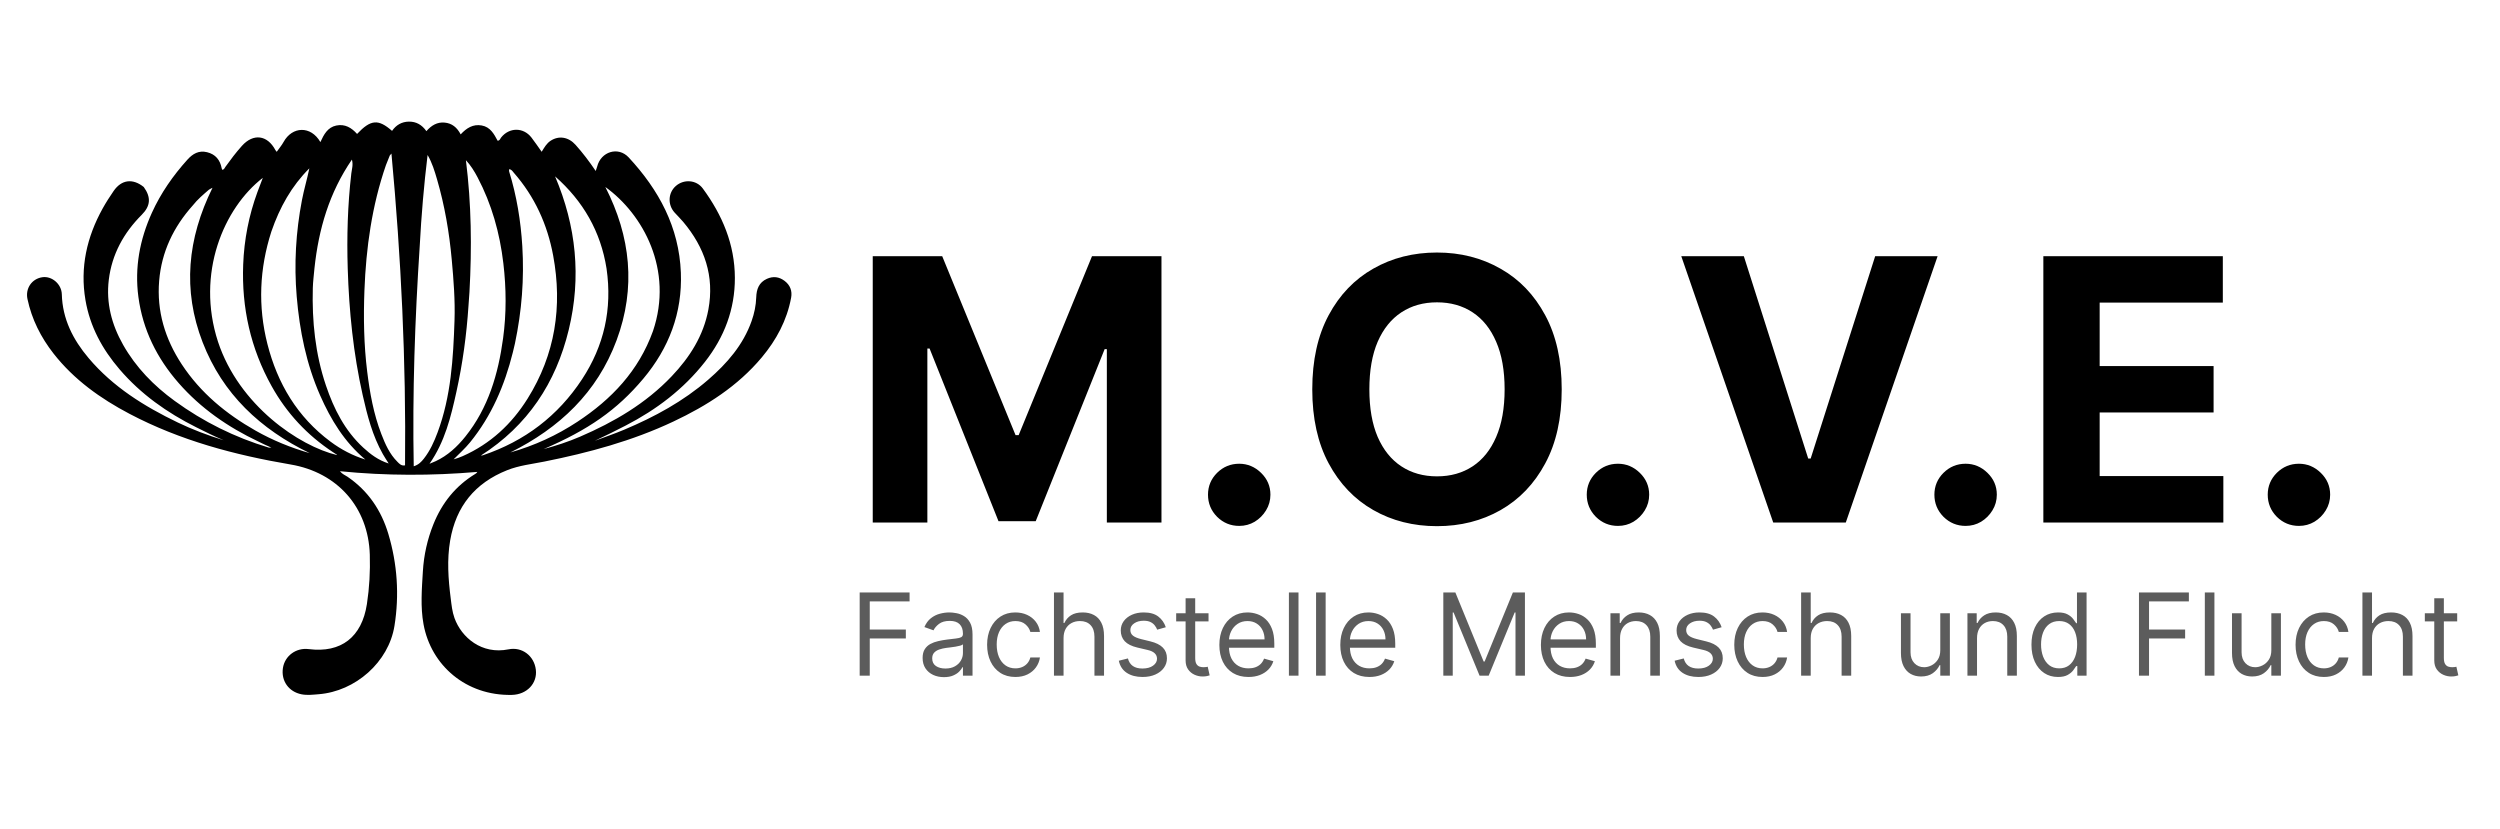
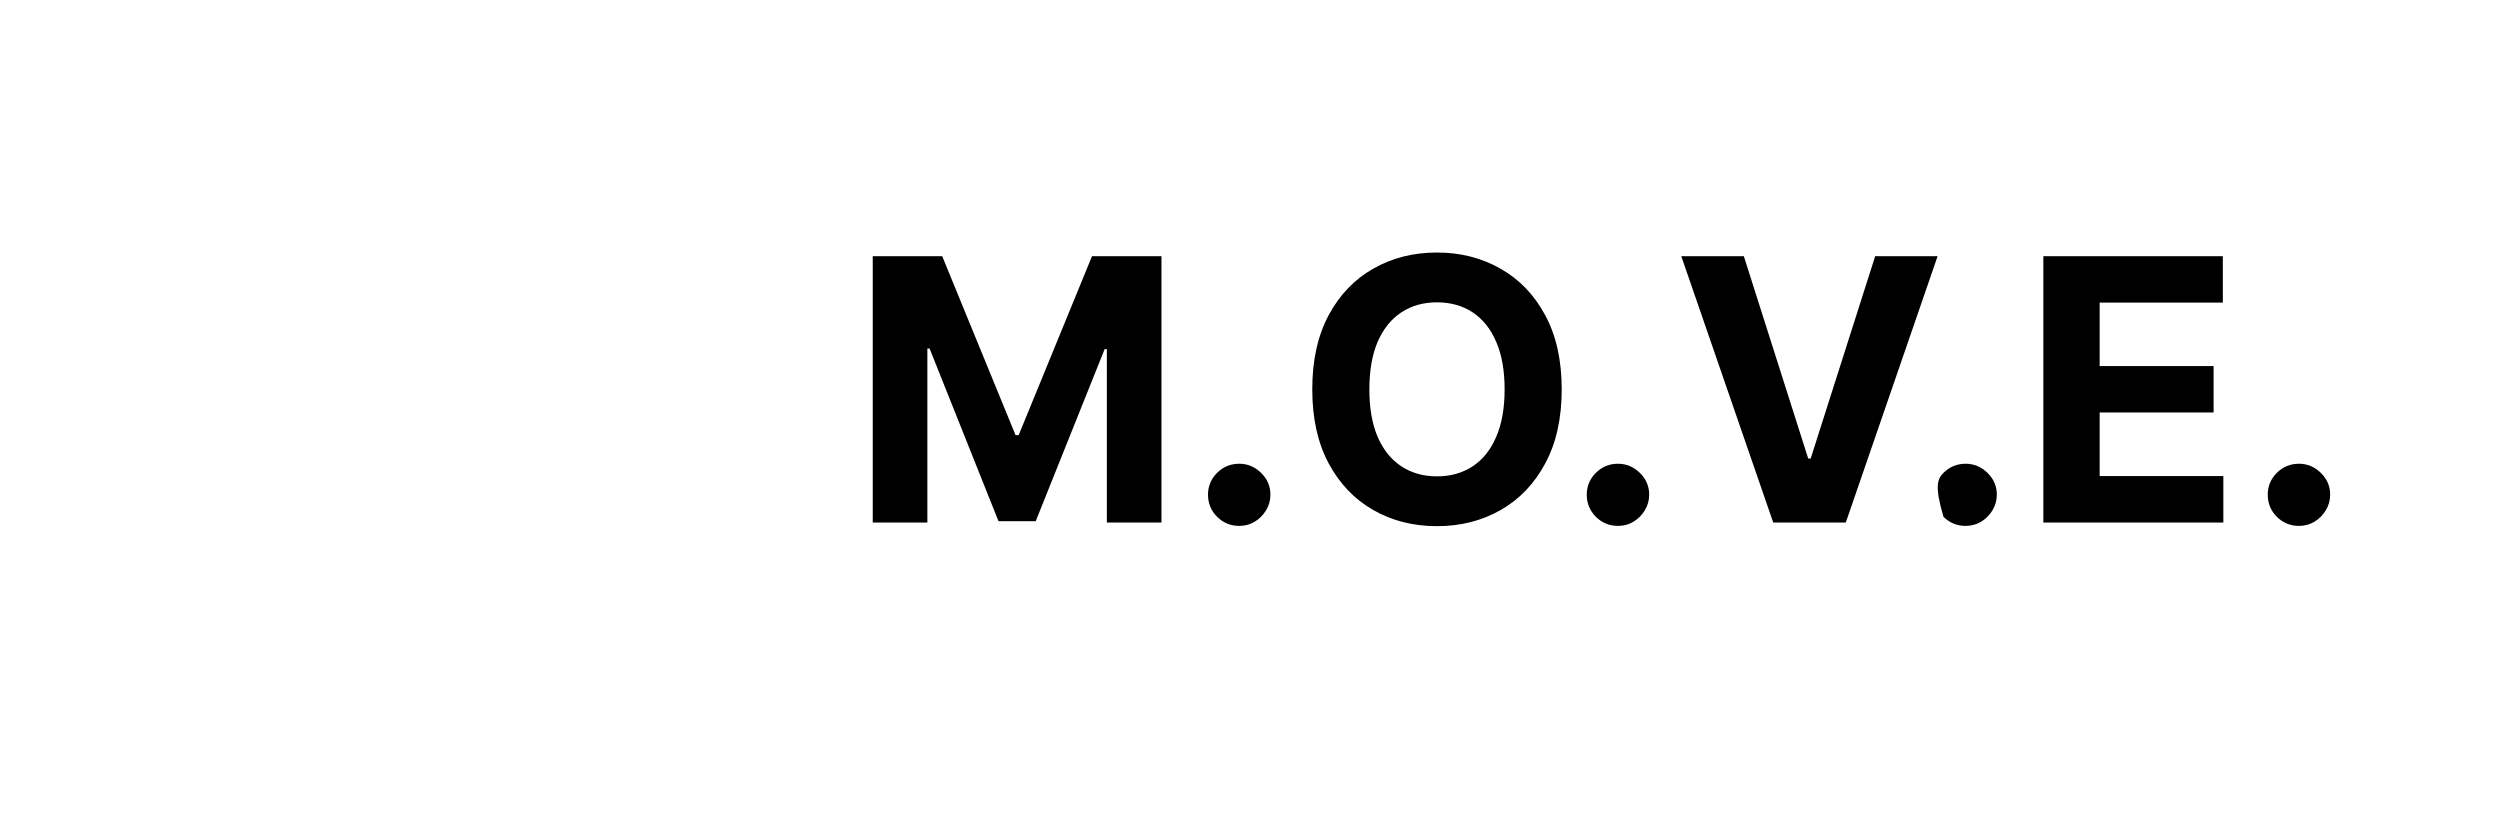
<svg xmlns="http://www.w3.org/2000/svg" width="555" height="184" viewBox="0 0 555 184" fill="none">
-   <path d="M193.749 56.869H209.167L225.451 96.598H226.144L242.428 56.869H257.846V116H245.719V77.513H245.229L229.926 115.711H221.669L206.366 77.369H205.875V116H193.749V56.869ZM275.104 116.751C273.199 116.751 271.563 116.077 270.196 114.73C268.849 113.363 268.175 111.727 268.175 109.821C268.175 107.935 268.849 106.318 270.196 104.971C271.563 103.623 273.199 102.95 275.104 102.95C276.952 102.95 278.569 103.623 279.955 104.971C281.341 106.318 282.034 107.935 282.034 109.821C282.034 111.092 281.707 112.256 281.052 113.315C280.417 114.354 279.58 115.192 278.54 115.827C277.501 116.443 276.356 116.751 275.104 116.751ZM346.701 86.435C346.701 92.883 345.479 98.368 343.034 102.892C340.609 107.415 337.298 110.87 333.102 113.257C328.925 115.625 324.229 116.808 319.012 116.808C313.757 116.808 309.042 115.615 304.865 113.228C300.688 110.841 297.387 107.386 294.961 102.863C292.536 98.34 291.324 92.864 291.324 86.435C291.324 79.986 292.536 74.501 294.961 69.977C297.387 65.454 300.688 62.008 304.865 59.641C309.042 57.254 313.757 56.061 319.012 56.061C324.229 56.061 328.925 57.254 333.102 59.641C337.298 62.008 340.609 65.454 343.034 69.977C345.479 74.501 346.701 79.986 346.701 86.435ZM334.026 86.435C334.026 82.258 333.4 78.735 332.149 75.867C330.917 72.999 329.175 70.824 326.923 69.342C324.671 67.86 322.034 67.119 319.012 67.119C315.99 67.119 313.353 67.86 311.101 69.342C308.849 70.824 307.098 72.999 305.846 75.867C304.615 78.735 303.999 82.258 303.999 86.435C303.999 90.611 304.615 94.134 305.846 97.002C307.098 99.87 308.849 102.045 311.101 103.527C313.353 105.009 315.99 105.75 319.012 105.75C322.034 105.75 324.671 105.009 326.923 103.527C329.175 102.045 330.917 99.87 332.149 97.002C333.4 94.134 334.026 90.611 334.026 86.435ZM359.188 116.751C357.283 116.751 355.647 116.077 354.28 114.73C352.933 113.363 352.259 111.727 352.259 109.821C352.259 107.935 352.933 106.318 354.28 104.971C355.647 103.623 357.283 102.95 359.188 102.95C361.036 102.95 362.653 103.623 364.039 104.971C365.425 106.318 366.118 107.935 366.118 109.821C366.118 111.092 365.791 112.256 365.136 113.315C364.501 114.354 363.664 115.192 362.624 115.827C361.585 116.443 360.44 116.751 359.188 116.751ZM387.13 56.869L401.422 101.795H401.97L416.291 56.869H430.15L409.766 116H393.655L373.242 56.869H387.13ZM436.365 116.751C434.459 116.751 432.823 116.077 431.456 114.73C430.109 113.363 429.435 111.727 429.435 109.821C429.435 107.935 430.109 106.318 431.456 104.971C432.823 103.623 434.459 102.95 436.365 102.95C438.212 102.95 439.829 103.623 441.215 104.971C442.601 106.318 443.294 107.935 443.294 109.821C443.294 111.092 442.967 112.256 442.312 113.315C441.677 114.354 440.84 115.192 439.8 115.827C438.761 116.443 437.616 116.751 436.365 116.751ZM453.623 116V56.869H493.467V67.177H466.125V81.266H491.417V91.574H466.125V105.693H493.583V116H453.623ZM510.365 116.751C508.459 116.751 506.823 116.077 505.456 114.73C504.109 113.363 503.435 111.727 503.435 109.821C503.435 107.935 504.109 106.318 505.456 104.971C506.823 103.623 508.459 102.95 510.365 102.95C512.213 102.95 513.829 103.623 515.215 104.971C516.601 106.318 517.294 107.935 517.294 109.821C517.294 111.092 516.967 112.256 516.313 113.315C515.677 114.354 514.84 115.192 513.801 115.827C512.761 116.443 511.616 116.751 510.365 116.751Z" fill="black" />
-   <path d="M190.847 150V131.522H201.927V133.507H193.085V139.75H201.097V141.735H193.085V150H190.847ZM209.549 150.325C208.671 150.325 207.874 150.159 207.158 149.829C206.442 149.492 205.874 149.008 205.453 148.376C205.032 147.738 204.821 146.968 204.821 146.066C204.821 145.272 204.977 144.629 205.29 144.135C205.603 143.636 206.021 143.245 206.544 142.962C207.068 142.68 207.645 142.469 208.277 142.331C208.914 142.186 209.555 142.072 210.199 141.988C211.041 141.88 211.723 141.798 212.247 141.744C212.776 141.684 213.161 141.585 213.402 141.447C213.648 141.308 213.772 141.068 213.772 140.725V140.653C213.772 139.762 213.528 139.071 213.041 138.577C212.56 138.084 211.829 137.837 210.848 137.837C209.832 137.837 209.035 138.06 208.457 138.505C207.88 138.95 207.474 139.425 207.239 139.931L205.218 139.209C205.579 138.367 206.06 137.711 206.662 137.242C207.269 136.767 207.931 136.436 208.647 136.249C209.368 136.057 210.078 135.961 210.776 135.961C211.221 135.961 211.732 136.015 212.31 136.123C212.893 136.225 213.456 136.439 213.997 136.764C214.544 137.089 214.999 137.579 215.36 138.234C215.72 138.89 215.901 139.768 215.901 140.869V150H213.772V148.123H213.663C213.519 148.424 213.278 148.746 212.941 149.089C212.605 149.432 212.157 149.723 211.597 149.964C211.038 150.205 210.355 150.325 209.549 150.325ZM209.874 148.412C210.716 148.412 211.426 148.247 212.003 147.916C212.587 147.585 213.026 147.158 213.32 146.635C213.621 146.111 213.772 145.561 213.772 144.983V143.035C213.681 143.143 213.483 143.242 213.176 143.332C212.875 143.416 212.526 143.492 212.129 143.558C211.738 143.618 211.356 143.672 210.984 143.72C210.617 143.762 210.319 143.798 210.09 143.829C209.537 143.901 209.02 144.018 208.538 144.18C208.063 144.337 207.678 144.574 207.384 144.893C207.095 145.206 206.95 145.633 206.95 146.174C206.95 146.914 207.224 147.474 207.771 147.853C208.325 148.226 209.026 148.412 209.874 148.412ZM225.418 150.289C224.118 150.289 222.999 149.982 222.061 149.368C221.123 148.755 220.401 147.91 219.896 146.833C219.39 145.756 219.138 144.526 219.138 143.143C219.138 141.735 219.396 140.493 219.914 139.416C220.437 138.334 221.165 137.489 222.097 136.881C223.036 136.268 224.13 135.961 225.381 135.961C226.356 135.961 227.234 136.141 228.016 136.502C228.798 136.863 229.439 137.368 229.938 138.018C230.437 138.668 230.747 139.425 230.867 140.292H228.738C228.575 139.66 228.215 139.101 227.655 138.613C227.102 138.12 226.356 137.874 225.418 137.874C224.587 137.874 223.86 138.09 223.234 138.523C222.615 138.95 222.13 139.555 221.781 140.337C221.439 141.113 221.267 142.024 221.267 143.071C221.267 144.141 221.436 145.074 221.772 145.868C222.115 146.662 222.596 147.278 223.216 147.717C223.842 148.156 224.575 148.376 225.418 148.376C225.971 148.376 226.473 148.28 226.924 148.087C227.375 147.895 227.757 147.618 228.07 147.257C228.383 146.896 228.606 146.463 228.738 145.958H230.867C230.747 146.776 230.449 147.513 229.974 148.168C229.505 148.818 228.882 149.335 228.106 149.72C227.336 150.099 226.44 150.289 225.418 150.289ZM236.109 141.663V150H233.98V131.522H236.109V138.307H236.29C236.615 137.591 237.102 137.022 237.752 136.601C238.407 136.174 239.279 135.961 240.368 135.961C241.312 135.961 242.14 136.15 242.849 136.529C243.559 136.902 244.109 137.477 244.5 138.252C244.897 139.022 245.096 140.003 245.096 141.194V150H242.967V141.338C242.967 140.237 242.681 139.386 242.109 138.785C241.544 138.177 240.759 137.874 239.755 137.874C239.057 137.874 238.431 138.021 237.878 138.316C237.33 138.61 236.897 139.04 236.579 139.606C236.266 140.171 236.109 140.857 236.109 141.663ZM258.808 139.245L256.895 139.786C256.775 139.468 256.598 139.158 256.363 138.857C256.134 138.55 255.822 138.298 255.425 138.099C255.028 137.901 254.519 137.801 253.9 137.801C253.052 137.801 252.345 137.997 251.78 138.388C251.22 138.773 250.94 139.263 250.94 139.859C250.94 140.388 251.133 140.806 251.518 141.113C251.903 141.419 252.504 141.675 253.322 141.88L255.38 142.385C256.619 142.686 257.542 143.146 258.149 143.765C258.757 144.379 259.061 145.17 259.061 146.138C259.061 146.932 258.832 147.642 258.375 148.268C257.924 148.893 257.292 149.386 256.48 149.747C255.668 150.108 254.724 150.289 253.647 150.289C252.234 150.289 251.064 149.982 250.137 149.368C249.211 148.755 248.625 147.859 248.378 146.68L250.399 146.174C250.592 146.92 250.955 147.48 251.491 147.853C252.032 148.226 252.739 148.412 253.611 148.412C254.604 148.412 255.392 148.201 255.975 147.78C256.565 147.353 256.859 146.842 256.859 146.247C256.859 145.765 256.691 145.362 256.354 145.038C256.017 144.707 255.5 144.46 254.802 144.298L252.492 143.756C251.223 143.456 250.291 142.989 249.695 142.358C249.106 141.72 248.811 140.923 248.811 139.967C248.811 139.185 249.031 138.493 249.47 137.892C249.915 137.29 250.519 136.818 251.283 136.475C252.053 136.132 252.925 135.961 253.9 135.961C255.271 135.961 256.348 136.261 257.13 136.863C257.918 137.465 258.477 138.259 258.808 139.245ZM268.293 136.141V137.946H261.111V136.141H268.293ZM263.204 132.821H265.334V146.03C265.334 146.632 265.421 147.083 265.595 147.383C265.776 147.678 266.004 147.877 266.281 147.979C266.564 148.075 266.862 148.123 267.174 148.123C267.409 148.123 267.601 148.111 267.752 148.087C267.902 148.057 268.023 148.033 268.113 148.015L268.546 149.928C268.401 149.982 268.2 150.036 267.941 150.09C267.683 150.15 267.355 150.18 266.958 150.18C266.356 150.18 265.767 150.051 265.189 149.792C264.618 149.534 264.143 149.14 263.764 148.611C263.391 148.081 263.204 147.414 263.204 146.607V132.821ZM277.158 150.289C275.823 150.289 274.671 149.994 273.702 149.405C272.74 148.809 271.997 147.979 271.474 146.914C270.956 145.844 270.698 144.598 270.698 143.179C270.698 141.759 270.956 140.508 271.474 139.425C271.997 138.337 272.725 137.489 273.657 136.881C274.596 136.268 275.69 135.961 276.941 135.961C277.663 135.961 278.376 136.081 279.08 136.322C279.784 136.562 280.424 136.953 281.002 137.495C281.579 138.03 282.039 138.74 282.382 139.624C282.725 140.508 282.896 141.597 282.896 142.89V143.792H272.214V141.952H280.731C280.731 141.17 280.575 140.472 280.262 139.859C279.955 139.245 279.516 138.761 278.944 138.406C278.379 138.051 277.711 137.874 276.941 137.874C276.093 137.874 275.359 138.084 274.74 138.505C274.126 138.92 273.654 139.462 273.323 140.129C272.993 140.797 272.827 141.513 272.827 142.277V143.504C272.827 144.55 273.008 145.438 273.368 146.165C273.735 146.887 274.244 147.438 274.893 147.817C275.543 148.189 276.298 148.376 277.158 148.376C277.717 148.376 278.223 148.298 278.674 148.141C279.131 147.979 279.525 147.738 279.856 147.42C280.187 147.095 280.442 146.692 280.623 146.21L282.68 146.788C282.463 147.486 282.099 148.099 281.588 148.629C281.077 149.152 280.445 149.561 279.693 149.856C278.941 150.144 278.096 150.289 277.158 150.289ZM288.265 131.522V150H286.136V131.522H288.265ZM294.294 131.522V150H292.165V131.522H294.294ZM304.005 150.289C302.67 150.289 301.518 149.994 300.549 149.405C299.587 148.809 298.844 147.979 298.321 146.914C297.803 145.844 297.545 144.598 297.545 143.179C297.545 141.759 297.803 140.508 298.321 139.425C298.844 138.337 299.572 137.489 300.504 136.881C301.442 136.268 302.537 135.961 303.788 135.961C304.51 135.961 305.223 136.081 305.927 136.322C306.63 136.562 307.271 136.953 307.849 137.495C308.426 138.03 308.886 138.74 309.229 139.624C309.572 140.508 309.743 141.597 309.743 142.89V143.792H299.06V141.952H307.578C307.578 141.17 307.421 140.472 307.109 139.859C306.802 139.245 306.363 138.761 305.791 138.406C305.226 138.051 304.558 137.874 303.788 137.874C302.94 137.874 302.206 138.084 301.587 138.505C300.973 138.92 300.501 139.462 300.17 140.129C299.839 140.797 299.674 141.513 299.674 142.277V143.504C299.674 144.55 299.854 145.438 300.215 146.165C300.582 146.887 301.091 147.438 301.74 147.817C302.39 148.189 303.145 148.376 304.005 148.376C304.564 148.376 305.07 148.298 305.521 148.141C305.978 147.979 306.372 147.738 306.703 147.42C307.034 147.095 307.289 146.692 307.47 146.21L309.527 146.788C309.31 147.486 308.946 148.099 308.435 148.629C307.924 149.152 307.292 149.561 306.54 149.856C305.788 150.144 304.943 150.289 304.005 150.289ZM320.417 131.522H323.088L329.368 146.86H329.584L335.864 131.522H338.535V150H336.441V135.961H336.261L330.486 150H328.465L322.691 135.961H322.51V150H320.417V131.522ZM348.543 150.289C347.208 150.289 346.056 149.994 345.087 149.405C344.125 148.809 343.382 147.979 342.859 146.914C342.341 145.844 342.083 144.598 342.083 143.179C342.083 141.759 342.341 140.508 342.859 139.425C343.382 138.337 344.11 137.489 345.042 136.881C345.981 136.268 347.075 135.961 348.326 135.961C349.048 135.961 349.761 136.081 350.465 136.322C351.169 136.562 351.809 136.953 352.387 137.495C352.964 138.03 353.424 138.74 353.767 139.624C354.11 140.508 354.281 141.597 354.281 142.89V143.792H343.599V141.952H352.116C352.116 141.17 351.96 140.472 351.647 139.859C351.34 139.245 350.901 138.761 350.329 138.406C349.764 138.051 349.096 137.874 348.326 137.874C347.478 137.874 346.744 138.084 346.125 138.505C345.511 138.92 345.039 139.462 344.708 140.129C344.378 140.797 344.212 141.513 344.212 142.277V143.504C344.212 144.55 344.393 145.438 344.753 146.165C345.12 146.887 345.629 147.438 346.278 147.817C346.928 148.189 347.683 148.376 348.543 148.376C349.102 148.376 349.608 148.298 350.059 148.141C350.516 147.979 350.91 147.738 351.241 147.42C351.572 147.095 351.827 146.692 352.008 146.21L354.065 146.788C353.848 147.486 353.484 148.099 352.973 148.629C352.462 149.152 351.83 149.561 351.078 149.856C350.326 150.144 349.481 150.289 348.543 150.289ZM359.65 141.663V150H357.521V136.141H359.578V138.307H359.758C360.083 137.603 360.576 137.037 361.238 136.61C361.9 136.177 362.754 135.961 363.8 135.961C364.739 135.961 365.56 136.153 366.264 136.538C366.967 136.917 367.515 137.495 367.906 138.271C368.297 139.04 368.492 140.015 368.492 141.194V150H366.363V141.338C366.363 140.25 366.08 139.401 365.515 138.794C364.949 138.18 364.173 137.874 363.187 137.874C362.507 137.874 361.9 138.021 361.364 138.316C360.835 138.61 360.417 139.04 360.11 139.606C359.803 140.171 359.65 140.857 359.65 141.663ZM382.2 139.245L380.287 139.786C380.167 139.468 379.989 139.158 379.755 138.857C379.526 138.55 379.213 138.298 378.816 138.099C378.419 137.901 377.911 137.801 377.291 137.801C376.443 137.801 375.737 137.997 375.171 138.388C374.612 138.773 374.332 139.263 374.332 139.859C374.332 140.388 374.524 140.806 374.909 141.113C375.294 141.419 375.896 141.675 376.714 141.88L378.771 142.385C380.01 142.686 380.934 143.146 381.541 143.765C382.149 144.379 382.452 145.17 382.452 146.138C382.452 146.932 382.224 147.642 381.767 148.268C381.316 148.893 380.684 149.386 379.872 149.747C379.06 150.108 378.116 150.289 377.039 150.289C375.625 150.289 374.455 149.982 373.529 149.368C372.603 148.755 372.016 147.859 371.77 146.68L373.791 146.174C373.983 146.92 374.347 147.48 374.882 147.853C375.424 148.226 376.131 148.412 377.003 148.412C377.995 148.412 378.783 148.201 379.367 147.78C379.956 147.353 380.251 146.842 380.251 146.247C380.251 145.765 380.082 145.362 379.746 145.038C379.409 144.707 378.891 144.46 378.194 144.298L375.884 143.756C374.615 143.456 373.682 142.989 373.087 142.358C372.497 141.72 372.203 140.923 372.203 139.967C372.203 139.185 372.422 138.493 372.861 137.892C373.306 137.29 373.911 136.818 374.675 136.475C375.445 136.132 376.317 135.961 377.291 135.961C378.663 135.961 379.74 136.261 380.522 136.863C381.31 137.465 381.869 138.259 382.2 139.245ZM391.288 150.289C389.989 150.289 388.87 149.982 387.931 149.368C386.993 148.755 386.271 147.91 385.766 146.833C385.261 145.756 385.008 144.526 385.008 143.143C385.008 141.735 385.267 140.493 385.784 139.416C386.307 138.334 387.035 137.489 387.967 136.881C388.906 136.268 390.001 135.961 391.252 135.961C392.226 135.961 393.104 136.141 393.886 136.502C394.668 136.863 395.309 137.368 395.808 138.018C396.307 138.668 396.617 139.425 396.738 140.292H394.608C394.446 139.66 394.085 139.101 393.525 138.613C392.972 138.12 392.226 137.874 391.288 137.874C390.458 137.874 389.73 138.09 389.104 138.523C388.485 138.95 388.001 139.555 387.652 140.337C387.309 141.113 387.137 142.024 387.137 143.071C387.137 144.141 387.306 145.074 387.643 145.868C387.986 146.662 388.467 147.278 389.086 147.717C389.712 148.156 390.446 148.376 391.288 148.376C391.841 148.376 392.343 148.28 392.795 148.087C393.246 147.895 393.628 147.618 393.94 147.257C394.253 146.896 394.476 146.463 394.608 145.958H396.738C396.617 146.776 396.319 147.513 395.844 148.168C395.375 148.818 394.753 149.335 393.977 149.72C393.207 150.099 392.31 150.289 391.288 150.289ZM401.98 141.663V150H399.85V131.522H401.98V138.307H402.16C402.485 137.591 402.972 137.022 403.622 136.601C404.277 136.174 405.15 135.961 406.238 135.961C407.183 135.961 408.01 136.15 408.72 136.529C409.429 136.902 409.98 137.477 410.371 138.252C410.768 139.022 410.966 140.003 410.966 141.194V150H408.837V141.338C408.837 140.237 408.551 139.386 407.98 138.785C407.414 138.177 406.629 137.874 405.625 137.874C404.927 137.874 404.302 138.021 403.748 138.316C403.201 138.61 402.768 139.04 402.449 139.606C402.136 140.171 401.98 140.857 401.98 141.663ZM430.742 144.334V136.141H432.871V150H430.742V147.654H430.597C430.272 148.358 429.767 148.956 429.081 149.45C428.396 149.937 427.53 150.18 426.483 150.18C425.617 150.18 424.847 149.991 424.173 149.612C423.499 149.227 422.97 148.65 422.585 147.88C422.2 147.104 422.008 146.126 422.008 144.947V136.141H424.137V144.803C424.137 145.813 424.42 146.62 424.985 147.221C425.557 147.823 426.284 148.123 427.169 148.123C427.698 148.123 428.236 147.988 428.784 147.717C429.337 147.447 429.8 147.032 430.173 146.472C430.552 145.913 430.742 145.2 430.742 144.334ZM438.9 141.663V150H436.771V136.141H438.828V138.307H439.009C439.333 137.603 439.827 137.037 440.488 136.61C441.15 136.177 442.004 135.961 443.051 135.961C443.989 135.961 444.81 136.153 445.514 136.538C446.218 136.917 446.765 137.495 447.156 138.271C447.547 139.04 447.743 140.015 447.743 141.194V150H445.613V141.338C445.613 140.25 445.331 139.401 444.765 138.794C444.2 138.18 443.424 137.874 442.437 137.874C441.758 137.874 441.15 138.021 440.615 138.316C440.085 138.61 439.667 139.04 439.361 139.606C439.054 140.171 438.9 140.857 438.9 141.663ZM456.867 150.289C455.712 150.289 454.692 149.997 453.808 149.414C452.924 148.824 452.232 147.994 451.733 146.923C451.234 145.847 450.984 144.574 450.984 143.107C450.984 141.651 451.234 140.388 451.733 139.317C452.232 138.246 452.927 137.419 453.817 136.836C454.707 136.252 455.736 135.961 456.903 135.961C457.805 135.961 458.518 136.111 459.041 136.412C459.571 136.707 459.974 137.043 460.25 137.422C460.533 137.795 460.753 138.102 460.909 138.343H461.089V131.522H463.219V150H461.162V147.871H460.909C460.753 148.123 460.53 148.442 460.241 148.827C459.953 149.206 459.54 149.546 459.005 149.847C458.47 150.141 457.757 150.289 456.867 150.289ZM457.155 148.376C458.01 148.376 458.731 148.153 459.321 147.708C459.91 147.257 460.359 146.635 460.665 145.841C460.972 145.041 461.125 144.117 461.125 143.071C461.125 142.036 460.975 141.131 460.674 140.355C460.374 139.573 459.928 138.965 459.339 138.532C458.749 138.093 458.022 137.874 457.155 137.874C456.253 137.874 455.501 138.105 454.9 138.568C454.304 139.025 453.856 139.648 453.555 140.436C453.261 141.218 453.113 142.096 453.113 143.071C453.113 144.057 453.264 144.953 453.564 145.759C453.871 146.559 454.322 147.197 454.918 147.672C455.519 148.141 456.265 148.376 457.155 148.376ZM474.849 150V131.522H485.929V133.507H477.087V139.75H485.099V141.735H477.087V150H474.849ZM491.602 131.522V150H489.472V131.522H491.602ZM504.236 144.334V136.141H506.365V150H504.236V147.654H504.091C503.767 148.358 503.261 148.956 502.576 149.45C501.89 149.937 501.024 150.18 499.977 150.18C499.111 150.18 498.341 149.991 497.667 149.612C496.994 149.227 496.464 148.65 496.079 147.88C495.694 147.104 495.502 146.126 495.502 144.947V136.141H497.631V144.803C497.631 145.813 497.914 146.62 498.479 147.221C499.051 147.823 499.779 148.123 500.663 148.123C501.192 148.123 501.73 147.988 502.278 147.717C502.831 147.447 503.294 147.032 503.667 146.472C504.046 145.913 504.236 145.2 504.236 144.334ZM515.895 150.289C514.596 150.289 513.477 149.982 512.539 149.368C511.6 148.755 510.879 147.91 510.373 146.833C509.868 145.756 509.615 144.526 509.615 143.143C509.615 141.735 509.874 140.493 510.391 139.416C510.915 138.334 511.643 137.489 512.575 136.881C513.513 136.268 514.608 135.961 515.859 135.961C516.834 135.961 517.712 136.141 518.494 136.502C519.276 136.863 519.916 137.368 520.416 138.018C520.915 138.668 521.225 139.425 521.345 140.292H519.216C519.053 139.66 518.692 139.101 518.133 138.613C517.579 138.12 516.834 137.874 515.895 137.874C515.065 137.874 514.337 138.09 513.712 138.523C513.092 138.95 512.608 139.555 512.259 140.337C511.916 141.113 511.745 142.024 511.745 143.071C511.745 144.141 511.913 145.074 512.25 145.868C512.593 146.662 513.074 147.278 513.694 147.717C514.319 148.156 515.053 148.376 515.895 148.376C516.449 148.376 516.951 148.28 517.402 148.087C517.853 147.895 518.235 147.618 518.548 147.257C518.861 146.896 519.083 146.463 519.216 145.958H521.345C521.225 146.776 520.927 147.513 520.452 148.168C519.983 148.818 519.36 149.335 518.584 149.72C517.814 150.099 516.918 150.289 515.895 150.289ZM526.587 141.663V150H524.458V131.522H526.587V138.307H526.768C527.092 137.591 527.58 137.022 528.229 136.601C528.885 136.174 529.757 135.961 530.846 135.961C531.79 135.961 532.617 136.15 533.327 136.529C534.037 136.902 534.587 137.477 534.978 138.252C535.375 139.022 535.574 140.003 535.574 141.194V150H533.444V141.338C533.444 140.237 533.159 139.386 532.587 138.785C532.022 138.177 531.237 137.874 530.232 137.874C529.534 137.874 528.909 138.021 528.356 138.316C527.808 138.61 527.375 139.04 527.056 139.606C526.743 140.171 526.587 140.857 526.587 141.663ZM545.496 136.141V137.946H538.314V136.141H545.496ZM540.408 132.821H542.537V146.03C542.537 146.632 542.624 147.083 542.799 147.383C542.979 147.678 543.208 147.877 543.484 147.979C543.767 148.075 544.065 148.123 544.378 148.123C544.612 148.123 544.805 148.111 544.955 148.087C545.105 148.057 545.226 148.033 545.316 148.015L545.749 149.928C545.605 149.982 545.403 150.036 545.144 150.09C544.886 150.15 544.558 150.18 544.161 150.18C543.559 150.18 542.97 150.051 542.393 149.792C541.821 149.534 541.346 149.14 540.967 148.611C540.594 148.081 540.408 147.414 540.408 146.607V132.821Z" fill="#5C5C5C" />
-   <path d="M31.913 41.514C33.575 43.81 33.425 45.723 31.468 47.683C27.458 51.699 24.841 56.452 24.152 62.114C23.527 67.258 24.785 72.06 27.325 76.541C30.18 81.578 34.13 85.619 38.779 89.002C45.156 93.641 52.124 97.101 59.68 99.369C59.748 99.389 59.827 99.371 60.248 99.371C59.534 99.05 59.097 98.86 58.665 98.657C58.225 98.45 57.793 98.227 57.354 98.019C50.622 94.826 44.594 90.672 39.659 85.034C34.837 79.525 31.695 73.21 30.723 65.915C29.856 59.406 31.023 53.19 33.718 47.239C35.696 42.872 38.407 38.994 41.608 35.442C42.786 34.136 44.131 33.341 45.961 33.787C47.851 34.249 48.863 35.51 49.218 37.37C49.238 37.475 49.289 37.574 49.331 37.689C49.763 37.674 49.856 37.3 50.037 37.047C51.193 35.435 52.385 33.851 53.712 32.376C56.244 29.558 59.354 29.96 61.139 33.321C61.19 33.416 61.27 33.497 61.428 33.705C61.964 32.946 62.54 32.272 62.958 31.512C64.862 28.051 68.99 27.837 71.126 31.543C71.899 29.853 72.731 28.272 74.647 27.87C76.573 27.467 78.045 28.353 79.269 29.735C82.298 26.524 83.975 26.371 87.036 29.057C87.931 27.753 89.19 27.02 90.778 27C92.384 26.98 93.66 27.69 94.659 29.116C95.768 27.844 97.054 27.061 98.705 27.214C100.325 27.364 101.462 28.276 102.269 29.832C103.573 28.42 105.012 27.51 106.931 27.851C108.867 28.195 109.674 29.759 110.475 31.247C110.982 31.192 111.04 30.795 111.234 30.547C113.036 28.244 116.189 28.218 117.978 30.528C118.746 31.519 119.443 32.563 120.251 33.694C120.864 32.701 121.359 31.826 122.228 31.254C124.043 30.058 126.193 30.388 127.764 32.143C129.363 33.928 130.809 35.832 132.25 37.962C132.384 37.553 132.497 37.271 132.57 36.979C133.397 33.658 137.242 32.442 139.566 34.946C146.264 42.16 150.758 50.424 151.152 60.524C151.5 69.48 148.501 77.282 142.82 84.06C136.948 91.066 130.534 95.461 120.694 99.695C123.431 98.956 126.124 98.083 128.734 96.96C136.323 93.694 143.362 89.582 149.112 83.536C153.125 79.316 156.184 74.53 157.262 68.704C158.631 61.312 156.426 54.905 151.671 49.256C151.07 48.542 150.396 47.889 149.768 47.197C148.175 45.44 148.303 42.793 150.048 41.276C151.836 39.721 154.606 39.917 156.025 41.847C160.358 47.739 163.117 54.242 163.141 61.668C163.163 68.656 160.802 74.844 156.505 80.326C151.733 86.414 145.715 90.95 138.891 94.479C136.634 95.646 134.359 96.779 132.043 97.859C134.231 97.037 136.45 96.286 138.602 95.379C145.321 92.547 151.688 89.095 157.23 84.291C161.401 80.675 164.977 76.59 166.857 71.269C167.457 69.569 167.824 67.823 167.883 66.01C167.942 64.232 168.464 62.706 170.257 61.898C171.665 61.265 172.974 61.453 174.166 62.347C175.406 63.278 175.915 64.574 175.63 66.102C174.694 71.117 172.36 75.467 169.118 79.34C163.77 85.728 156.92 90.078 149.479 93.587C140.356 97.888 130.703 100.495 120.853 102.468C118.076 103.024 115.249 103.321 112.574 104.389C105.432 107.239 101.235 112.415 99.937 119.984C99.202 124.275 99.513 128.546 100.055 132.823C100.242 134.305 100.383 135.781 100.897 137.209C102.455 141.53 106.951 145.359 112.884 144.154C115.912 143.539 118.585 145.603 118.957 148.676C119.319 151.678 116.997 154.201 113.61 154.27C103.474 154.476 95.701 147.74 94.023 138.584C93.314 134.715 93.646 130.748 93.879 126.833C94.093 123.241 94.869 119.74 96.219 116.379C98.119 111.648 101.145 107.866 105.524 105.204C105.682 105.108 105.832 105 105.974 104.764C95.85 105.63 85.74 105.635 75.466 104.61C75.997 105.282 76.618 105.48 77.125 105.825C81.718 108.946 84.645 113.292 86.212 118.53C88.21 125.211 88.67 132.073 87.572 138.937C86.281 147.005 78.89 153.483 70.728 154.121C69.459 154.22 68.21 154.386 66.935 154.134C64.099 153.574 62.367 151.151 62.81 148.292C63.229 145.587 65.742 143.746 68.531 144.1C75.739 145.015 80.332 141.428 81.455 134.095C82.011 130.461 82.207 126.817 82.097 123.149C81.78 112.613 74.89 104.879 64.529 103.119C52.098 101.009 39.986 97.784 28.747 91.866C22.306 88.475 16.449 84.306 11.904 78.51C9.073 74.899 7.051 70.891 6.096 66.376C5.599 64.024 7.072 61.875 9.421 61.54C11.512 61.242 13.662 63.057 13.723 65.319C13.87 70.832 16.215 75.407 19.678 79.504C25.082 85.895 32.007 90.199 39.445 93.784C42.741 95.373 46.156 96.654 49.655 97.731C47.566 96.858 45.545 95.848 43.524 94.836C37.071 91.603 31.272 87.506 26.546 81.995C22.704 77.513 19.967 72.493 18.969 66.597C17.742 59.351 19.274 52.638 22.78 46.298C23.521 44.959 24.355 43.666 25.223 42.404C26.964 39.873 29.45 39.537 31.913 41.514ZM85.679 36.653C82.564 45.669 81.262 55.009 80.903 64.486C80.675 70.498 80.775 76.515 81.518 82.51C82.104 87.233 82.934 91.889 84.653 96.344C85.516 98.581 86.479 100.781 88.22 102.513C88.648 102.939 89.068 103.468 89.919 103.309C90.166 80.239 89.057 57.267 86.903 34.09C86.627 34.404 86.561 34.451 86.535 34.514C86.269 35.172 86.009 35.833 85.679 36.653ZM93.177 54.663C92.113 70.903 91.54 87.155 91.849 103.52C92.93 103.171 93.54 102.531 94.098 101.82C95.477 100.062 96.38 98.053 97.151 95.98C100.131 87.974 100.618 79.58 100.902 71.172C101.055 66.651 100.697 62.136 100.287 57.63C99.737 51.588 98.721 45.635 97.021 39.81C96.484 37.968 95.928 36.119 94.924 34.407C94.112 41.084 93.545 47.758 93.177 54.663ZM69.807 59.584C69.682 61.035 69.483 62.485 69.444 63.938C69.249 71.308 69.987 78.565 72.361 85.586C74.117 90.78 76.544 95.597 80.652 99.379C82.261 100.86 84.002 102.17 86.286 102.895C85.792 102.102 85.375 101.484 85.008 100.836C82.698 96.75 81.541 92.257 80.522 87.734C78.439 78.489 77.491 69.095 77.195 59.639C76.975 52.574 77.176 45.516 77.994 38.483C78.101 37.562 78.45 36.622 78.125 35.427C73.092 42.784 70.738 50.829 69.807 59.584ZM104.22 64.843C104.148 65.85 104.07 66.855 104.005 67.862C103.585 74.324 102.706 80.727 101.31 87.046C100.093 92.559 98.767 98.055 95.351 102.958C95.912 102.724 96.319 102.571 96.712 102.387C99.385 101.138 101.496 99.182 103.31 96.92C108.416 90.552 110.605 83.023 111.685 75.113C112.441 69.573 112.399 64.008 111.743 58.447C110.952 51.736 109.167 45.331 106.004 39.338C105.296 37.997 104.498 36.706 103.432 35.565C104.649 45.247 104.771 54.931 104.22 64.843ZM60.245 51.4C57.592 59.639 57.234 67.978 59.364 76.365C61.596 85.148 66.017 92.577 73.387 98.055C75.728 99.796 78.294 101.142 81.109 102.023C76.478 98.151 73.44 93.173 71.059 87.754C67.991 80.772 66.513 73.417 65.87 65.839C65.259 58.637 65.675 51.522 67.03 44.44C67.485 42.066 68.185 39.752 68.677 37.37C64.73 41.303 62.101 46.016 60.245 51.4ZM114.317 76.254C114.163 76.908 114.016 77.564 113.853 78.215C112.035 85.517 109.147 92.312 104.355 98.2C103.249 99.558 101.938 100.724 100.701 101.975C101.414 101.783 102.082 101.544 102.728 101.257C108.875 98.532 113.586 94.151 117.119 88.505C123.258 78.696 124.892 68.023 122.805 56.746C121.53 49.857 118.714 43.643 114.054 38.336C113.782 38.026 113.573 37.594 113.023 37.574C113.023 37.781 112.987 37.936 113.028 38.068C114.703 43.482 115.611 49.024 115.953 54.679C116.388 61.888 115.845 69.011 114.317 76.254ZM48.4 75.88C53.066 89.996 66.439 99.046 74.834 101.031C74.816 101.001 74.805 100.959 74.779 100.941C74.498 100.756 74.214 100.577 73.933 100.392C68.203 96.621 63.654 91.743 60.316 85.752C55.633 77.349 53.621 68.322 53.988 58.723C54.2 53.188 55.244 47.834 57.148 42.641C57.515 41.642 57.902 40.651 58.347 39.48C49.709 46.148 43.44 60.678 48.4 75.88ZM134.654 59.627C133.361 51.401 129.454 44.636 123.226 39.154C127.919 50.192 129.09 61.526 126.259 73.217C123.396 85.043 117.122 94.492 106.772 101.117C106.956 101.133 107.095 101.105 107.229 101.06C116.48 97.937 123.869 92.336 129.221 84.185C134.081 76.783 135.956 68.635 134.654 59.627ZM42.78 45.626C38.514 50.395 35.868 55.921 35.334 62.321C34.768 69.088 36.648 75.257 40.361 80.898C44.529 87.229 50.199 91.888 56.726 95.593C60.534 97.755 64.558 99.39 68.762 100.6C57.821 95.291 49.427 87.494 44.979 75.972C40.497 64.359 41.598 52.996 47.177 41.686C46.702 41.942 46.49 42.012 46.336 42.147C45.127 43.206 43.882 44.229 42.78 45.626ZM144.958 73.509C149.561 59.92 142.792 47.56 134.385 41.509C140.008 52.505 141.227 63.867 136.879 75.55C132.565 87.143 124.202 95.019 113.295 100.446C118.635 98.934 123.606 96.654 128.217 93.611C135.761 88.632 141.769 82.353 144.958 73.509Z" fill="black" />
+   <path d="M193.749 56.869H209.167L225.451 96.598H226.144L242.428 56.869H257.846V116H245.719V77.513H245.229L229.926 115.711H221.669L206.366 77.369H205.875V116H193.749V56.869ZM275.104 116.751C273.199 116.751 271.563 116.077 270.196 114.73C268.849 113.363 268.175 111.727 268.175 109.821C268.175 107.935 268.849 106.318 270.196 104.971C271.563 103.623 273.199 102.95 275.104 102.95C276.952 102.95 278.569 103.623 279.955 104.971C281.341 106.318 282.034 107.935 282.034 109.821C282.034 111.092 281.707 112.256 281.052 113.315C280.417 114.354 279.58 115.192 278.54 115.827C277.501 116.443 276.356 116.751 275.104 116.751ZM346.701 86.435C346.701 92.883 345.479 98.368 343.034 102.892C340.609 107.415 337.298 110.87 333.102 113.257C328.925 115.625 324.229 116.808 319.012 116.808C313.757 116.808 309.042 115.615 304.865 113.228C300.688 110.841 297.387 107.386 294.961 102.863C292.536 98.34 291.324 92.864 291.324 86.435C291.324 79.986 292.536 74.501 294.961 69.977C297.387 65.454 300.688 62.008 304.865 59.641C309.042 57.254 313.757 56.061 319.012 56.061C324.229 56.061 328.925 57.254 333.102 59.641C337.298 62.008 340.609 65.454 343.034 69.977C345.479 74.501 346.701 79.986 346.701 86.435ZM334.026 86.435C334.026 82.258 333.4 78.735 332.149 75.867C330.917 72.999 329.175 70.824 326.923 69.342C324.671 67.86 322.034 67.119 319.012 67.119C315.99 67.119 313.353 67.86 311.101 69.342C308.849 70.824 307.098 72.999 305.846 75.867C304.615 78.735 303.999 82.258 303.999 86.435C303.999 90.611 304.615 94.134 305.846 97.002C307.098 99.87 308.849 102.045 311.101 103.527C313.353 105.009 315.99 105.75 319.012 105.75C322.034 105.75 324.671 105.009 326.923 103.527C329.175 102.045 330.917 99.87 332.149 97.002C333.4 94.134 334.026 90.611 334.026 86.435ZM359.188 116.751C357.283 116.751 355.647 116.077 354.28 114.73C352.933 113.363 352.259 111.727 352.259 109.821C352.259 107.935 352.933 106.318 354.28 104.971C355.647 103.623 357.283 102.95 359.188 102.95C361.036 102.95 362.653 103.623 364.039 104.971C365.425 106.318 366.118 107.935 366.118 109.821C366.118 111.092 365.791 112.256 365.136 113.315C364.501 114.354 363.664 115.192 362.624 115.827C361.585 116.443 360.44 116.751 359.188 116.751ZM387.13 56.869L401.422 101.795H401.97L416.291 56.869H430.15L409.766 116H393.655L373.242 56.869H387.13ZM436.365 116.751C434.459 116.751 432.823 116.077 431.456 114.73C429.435 107.935 430.109 106.318 431.456 104.971C432.823 103.623 434.459 102.95 436.365 102.95C438.212 102.95 439.829 103.623 441.215 104.971C442.601 106.318 443.294 107.935 443.294 109.821C443.294 111.092 442.967 112.256 442.312 113.315C441.677 114.354 440.84 115.192 439.8 115.827C438.761 116.443 437.616 116.751 436.365 116.751ZM453.623 116V56.869H493.467V67.177H466.125V81.266H491.417V91.574H466.125V105.693H493.583V116H453.623ZM510.365 116.751C508.459 116.751 506.823 116.077 505.456 114.73C504.109 113.363 503.435 111.727 503.435 109.821C503.435 107.935 504.109 106.318 505.456 104.971C506.823 103.623 508.459 102.95 510.365 102.95C512.213 102.95 513.829 103.623 515.215 104.971C516.601 106.318 517.294 107.935 517.294 109.821C517.294 111.092 516.967 112.256 516.313 113.315C515.677 114.354 514.84 115.192 513.801 115.827C512.761 116.443 511.616 116.751 510.365 116.751Z" fill="black" />
</svg>